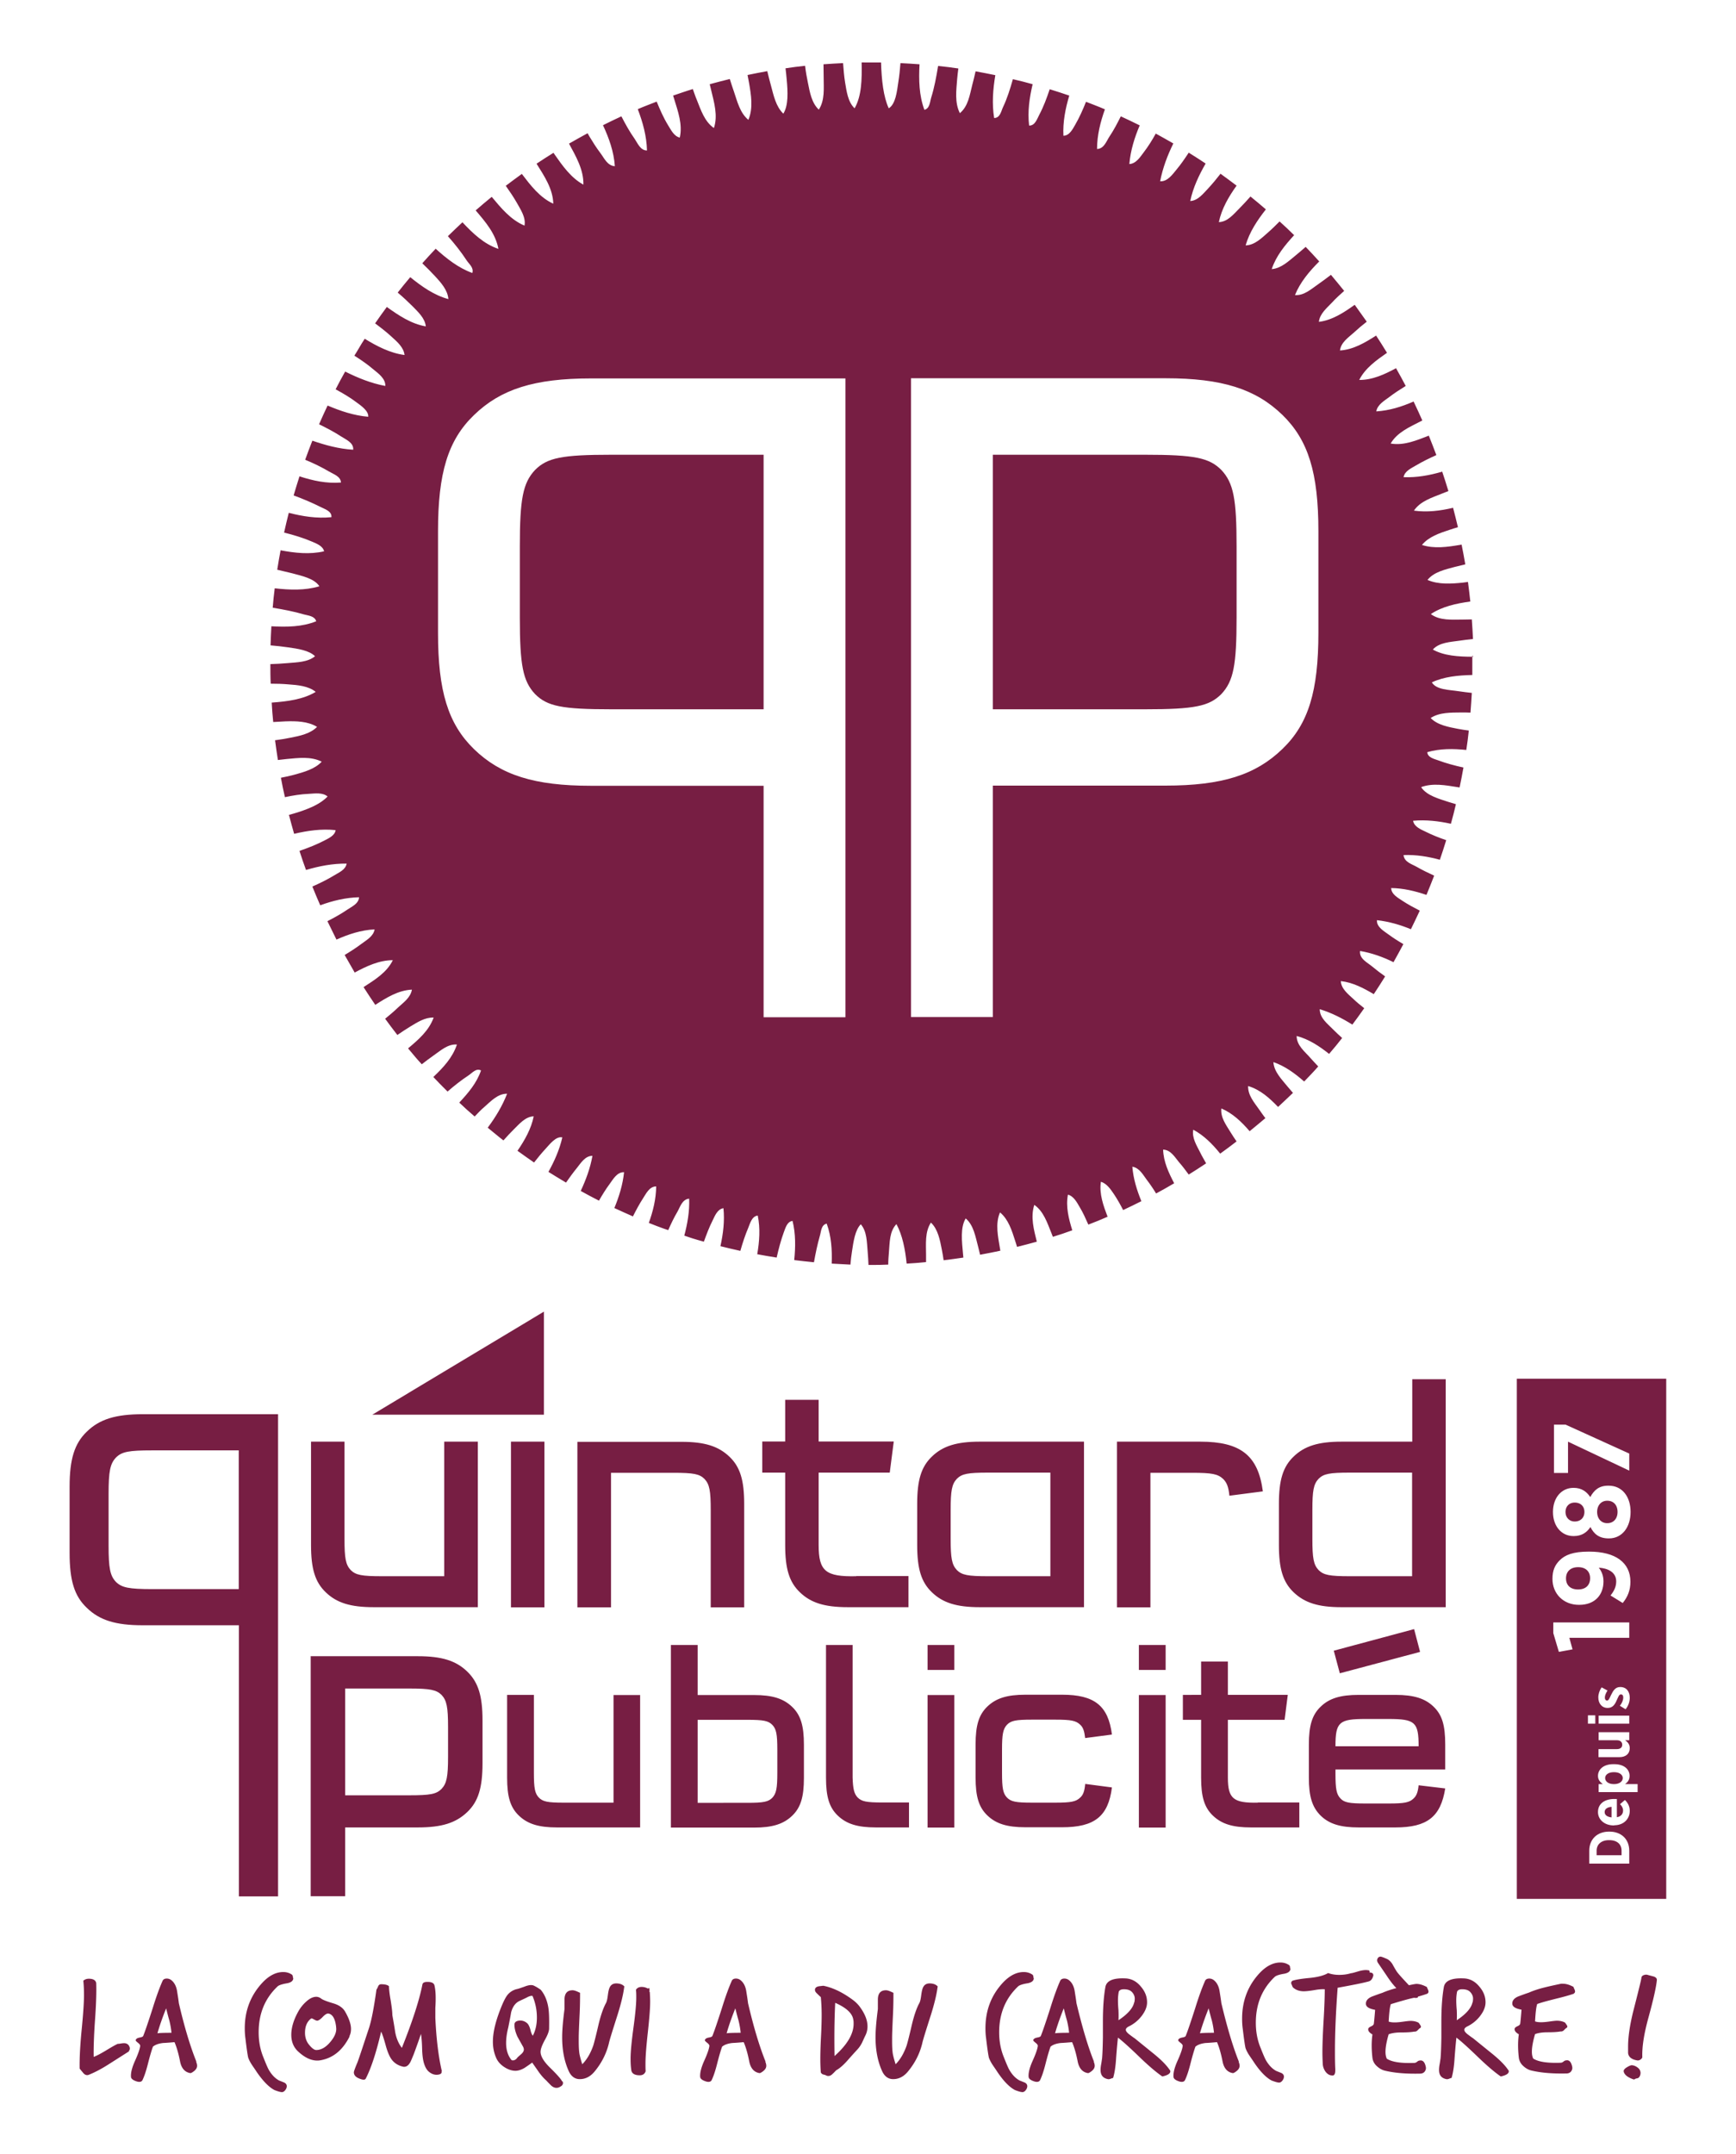
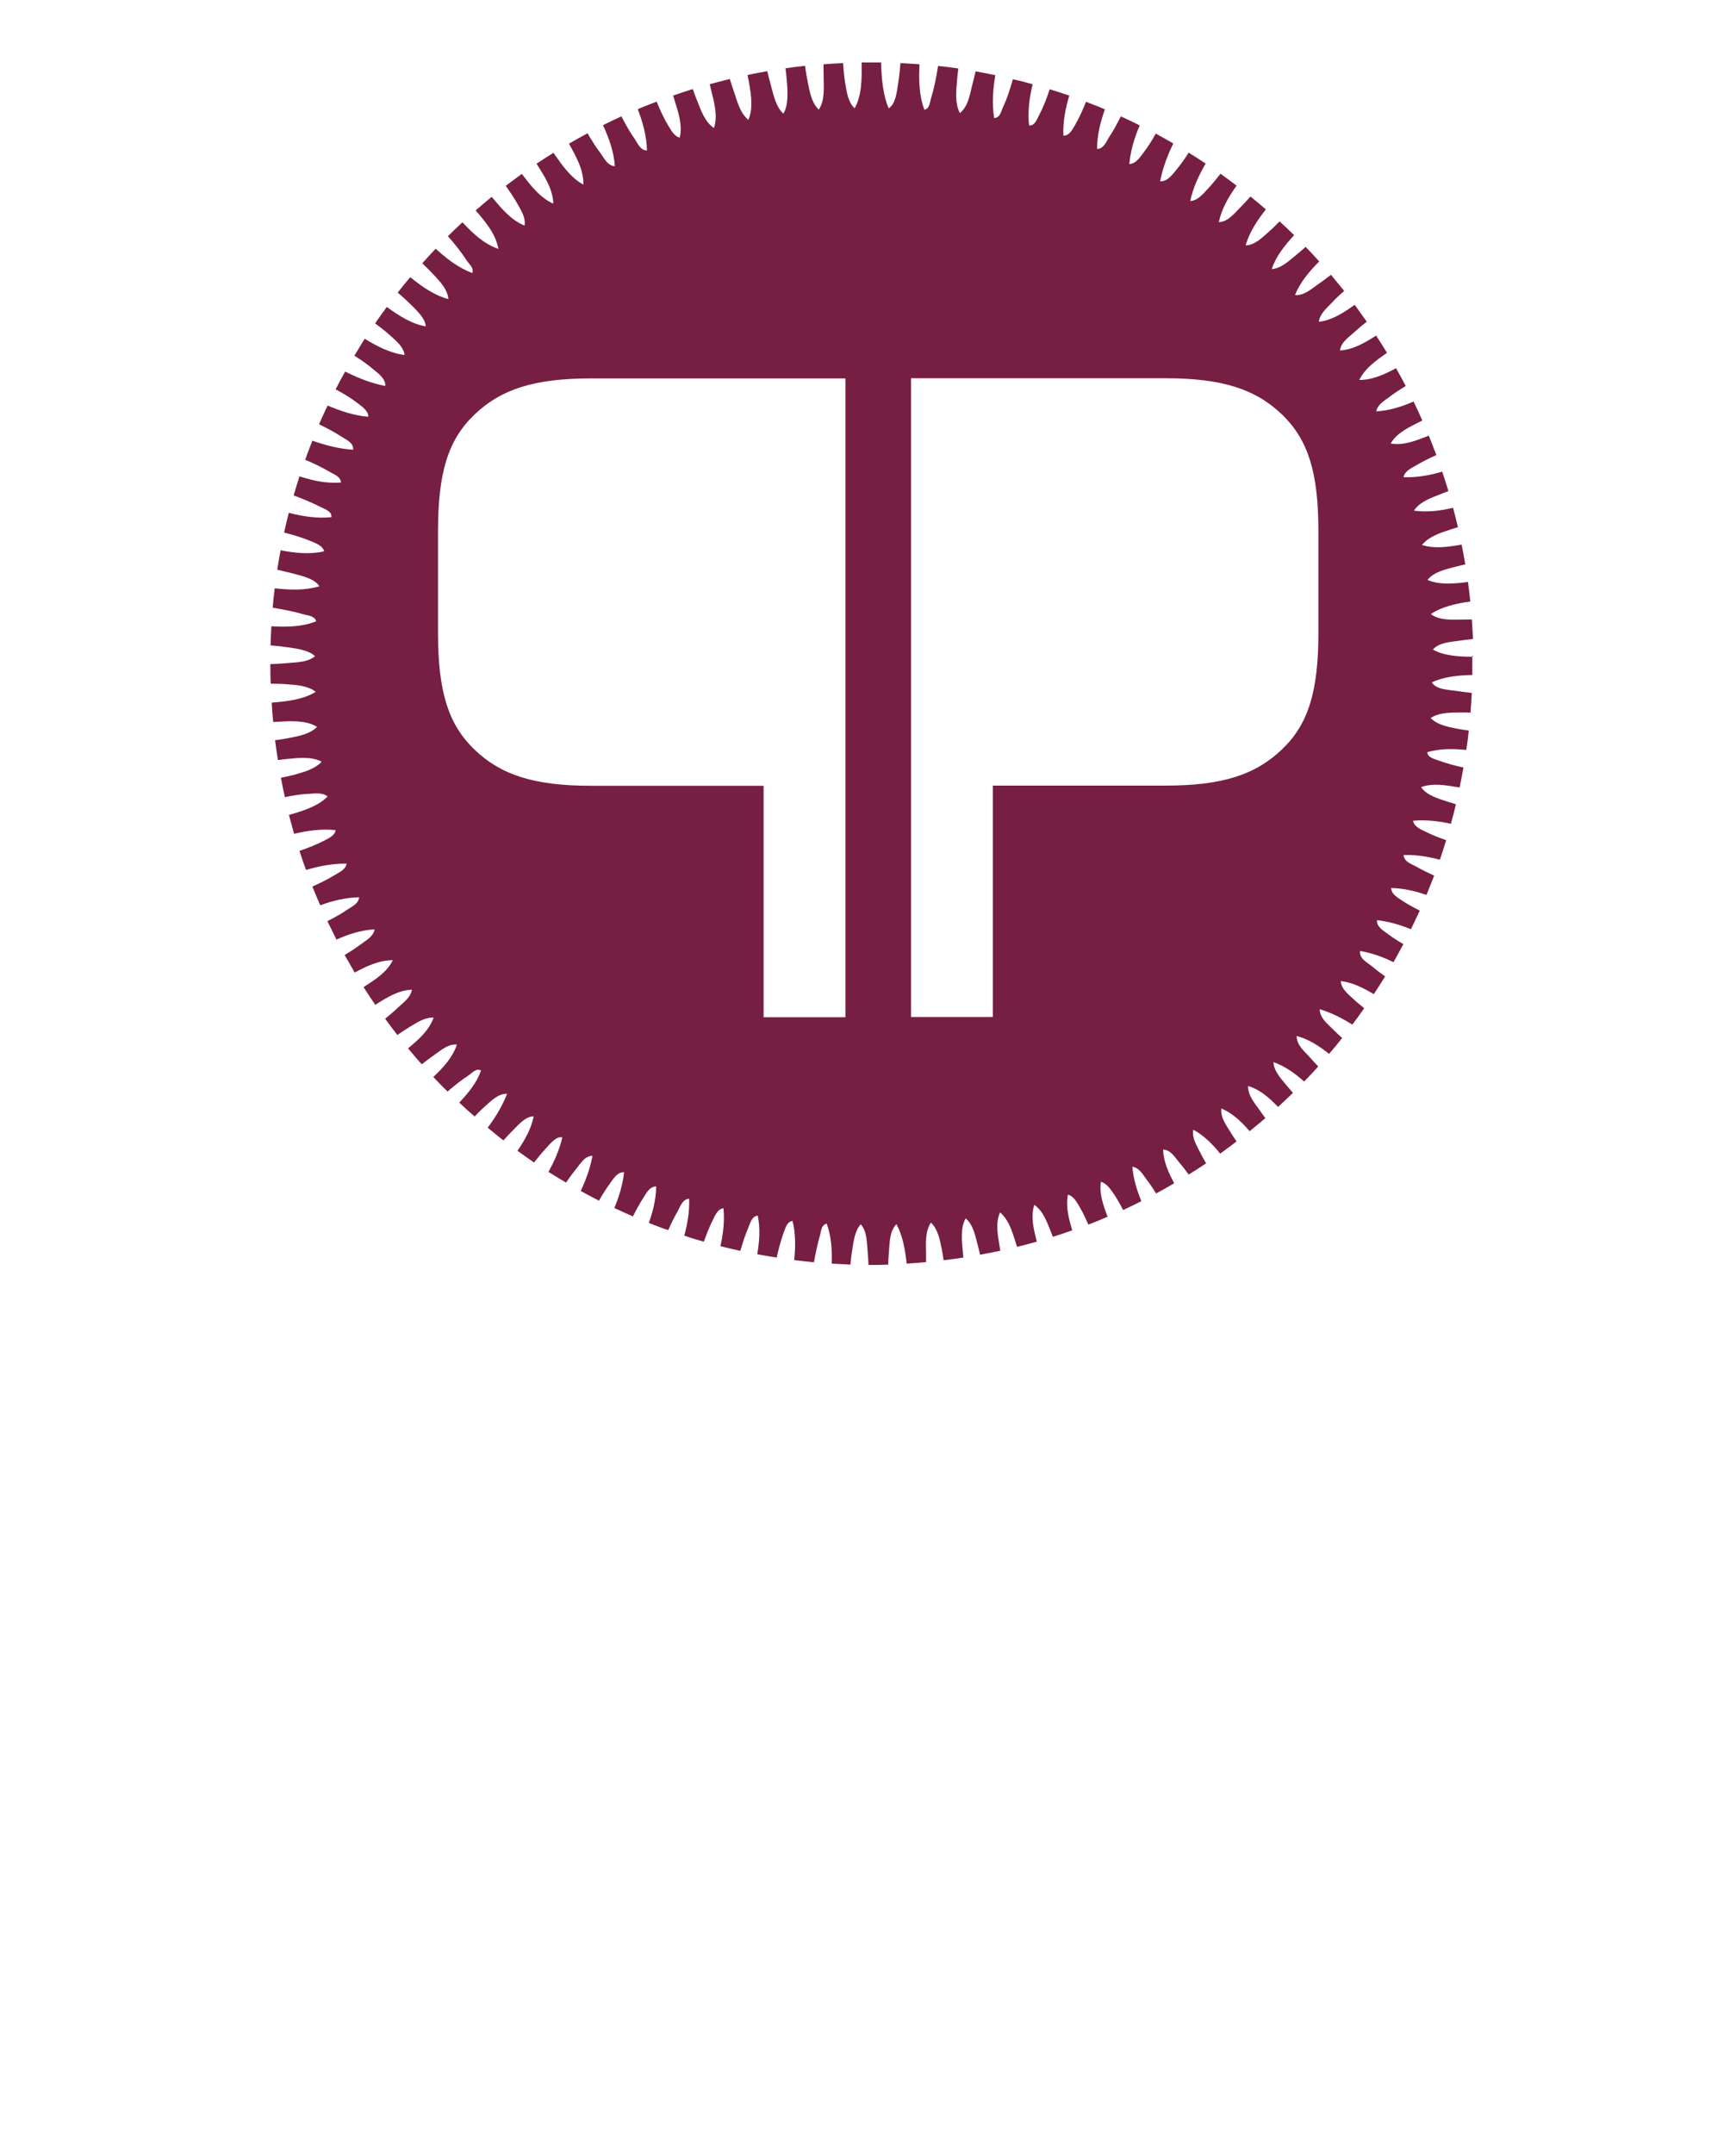
<svg xmlns="http://www.w3.org/2000/svg" id="Calque_2" viewBox="0 0 103.76 128.58" width="104" height="129">
  <defs>
    <style>.cls-2{fill:#771e43}</style>
  </defs>
  <g id="LOGO_QUINTARD">
-     <path d="m7.71 122.51-1.18.75c-.45.29-.85.5-1.2.64-.04.02-.08.03-.12.03-.09 0-.18-.05-.26-.16-.12-.14-.18-.22-.19-.23-.01-.53.02-1.26.11-2.21.1-1 .15-1.73.15-2.17 0-.31-.01-.59-.04-.87.09-.08.2-.12.33-.12.25 0 .4.08.44.25.02.49 0 1.23-.07 2.21s-.09 1.72-.08 2.21c.19-.07.43-.2.73-.38.33-.2.57-.34.71-.4.03 0 .09 0 .18-.02.08-.01.15-.02.19-.02.13 0 .23.05.29.14.08.13.08.24 0 .33ZM11.72 123.12c.04.1.06.18.06.25 0 .12-.06.22-.17.31-.11.09-.19.13-.23.13-.33-.05-.54-.29-.62-.71-.09-.46-.2-.84-.33-1.14-.23.02-.46.04-.68.05-.26.03-.47.1-.61.22-.07.19-.17.52-.29.99-.11.44-.22.77-.33 1-.05.11-.17.14-.34.09-.22-.07-.34-.16-.35-.27-.02-.23.05-.53.22-.92.2-.44.31-.75.33-.94 0-.05-.04-.11-.13-.18-.09-.07-.14-.12-.14-.15s.02-.06.05-.09c.03-.03.1-.06.21-.08s.17-.05.19-.09c.12-.3.31-.86.57-1.67.22-.71.42-1.25.59-1.63.04-.08.12-.13.25-.13.09 0 .18.03.25.08.19.14.31.36.36.65.04.25.08.49.11.74.33 1.42.68 2.58 1.05 3.5Zm-1.47-1.71c-.02-.22-.06-.47-.13-.75-.07-.24-.13-.48-.19-.72-.2.5-.38 1-.52 1.49.11-.02.39-.03.84-.03ZM17.53 118.13c0 .16-.12.26-.36.31-.31.05-.51.12-.58.19-.75.71-1.13 1.62-1.13 2.74 0 .53.09 1.03.28 1.49.15.38.26.64.33.76.17.29.37.5.61.63l.3.12c.11.05.16.13.16.22s-.04.18-.11.26c-.07.08-.15.11-.23.09-.09-.01-.22-.05-.4-.12-.32-.17-.67-.52-1.05-1.07-.09-.14-.19-.28-.29-.43-.1-.15-.17-.29-.22-.42-.03-.1-.09-.48-.17-1.16-.03-.21-.04-.41-.04-.61 0-1.06.35-1.96 1.04-2.71.4-.43.82-.65 1.26-.65.19 0 .36.05.51.15.05.03.07.1.07.2ZM20.9 121.61c-.4.8-.95 1.27-1.68 1.42-.09.02-.17.03-.26.03-.38 0-.77-.19-1.16-.56-.26-.25-.39-.58-.39-.98 0-.44.15-.92.44-1.43.13-.22.28-.4.46-.56.21-.19.41-.28.59-.28.11 0 .21.04.3.11s.34.17.75.29c.32.1.55.26.68.49.23.4.35.75.35 1.03 0 .16-.03.31-.1.44Zm-.81-.56c-.05-.44-.18-.7-.39-.78a.292.292 0 0 0-.09-.02c-.08 0-.18.06-.3.18-.13.14-.24.22-.31.24-.05.02-.11 0-.2-.05-.09-.05-.14-.08-.17-.08-.02 0-.04 0-.05.02-.23.18-.35.46-.35.84 0 .26.07.48.2.66.19.25.35.37.47.37.29 0 .58-.16.85-.49.26-.31.38-.6.34-.87ZM26.39 123.71c.03.12-.07.19-.29.2-.15 0-.3-.05-.45-.17-.13-.1-.23-.27-.3-.49-.07-.21-.11-.51-.12-.89-.01-.43-.04-.73-.07-.89-.09.27-.23.67-.43 1.21-.12.29-.19.46-.22.5-.11.19-.24.27-.4.25-.32-.07-.57-.23-.74-.49-.11-.17-.22-.43-.32-.8-.11-.4-.2-.67-.27-.81-.29 1.25-.6 2.19-.92 2.81-.05.09-.19.08-.42-.02-.19-.08-.29-.2-.29-.36 0-.05.07-.25.21-.58.06-.14.29-.84.7-2.08.14-.43.29-1.19.44-2.28.01-.01.05-.07.1-.19.03-.08.09-.13.18-.13.23 0 .39.04.47.12 0 .17.03.45.1.84.06.39.1.68.1.88.06.34.12.67.17 1.02.07.38.21.7.4.94.64-1.6 1.05-2.87 1.23-3.8.03-.1.13-.14.3-.14.25 0 .39.07.42.22.05.22.07.46.07.75 0 .09 0 .29-.02.58v.61c.06 1.27.19 2.33.39 3.18ZM33.62 124.29s.03.07.03.11c0 .08-.04.15-.13.2-.09.06-.17.09-.26.09-.11 0-.23-.05-.34-.16-.09-.09-.18-.18-.27-.28-.15-.13-.3-.3-.45-.51-.13-.19-.26-.37-.39-.56-.15.11-.31.22-.46.32-.19.11-.37.17-.54.17-.21 0-.43-.07-.65-.21-.22-.14-.37-.3-.47-.49-.15-.31-.23-.65-.23-1.04 0-.6.19-1.35.58-2.26.11-.25.21-.43.3-.54.15-.18.35-.3.59-.35.06-.01.19-.06.4-.13.17-.07.31-.1.4-.1.07 0 .14.01.19.04.09.04.23.12.4.24.23.27.39.64.46 1.1.04.28.05.68.04 1.21 0 .17-.09.4-.26.7-.16.3-.25.53-.25.7 0 .26.19.57.54.92.44.43.69.71.75.85Zm-1.77-2.72c.16-.31.24-.67.24-1.08 0-.46-.09-.88-.26-1.29-.06-.02-.17 0-.32.08s-.3.14-.46.22c-.24.11-.41.34-.5.68-.05.3-.11.6-.17.9-.09.35-.13.66-.13.93 0 .4.1.73.3.99.02.03.05.05.1.05.1 0 .19-.05.27-.16 0-.01.09-.09.24-.22.1-.09.15-.18.15-.27a.38.38 0 0 0-.06-.19c-.23-.41-.35-.62-.35-.64-.11-.26-.16-.49-.15-.68.01-.13.11-.2.3-.22.17-.01.33.04.47.17.07.07.13.19.18.37.04.18.09.3.15.37ZM37.31 118.65c-.05.42-.18.98-.4 1.68-.3.94-.48 1.51-.52 1.71-.15.61-.43 1.16-.84 1.66-.26.32-.56.47-.9.47-.3 0-.53-.18-.67-.51-.25-.56-.38-1.23-.38-1.99 0-.44.05-1 .14-1.69v-.56c0-.37.16-.56.48-.56.07 0 .14.02.22.05.08.03.15.07.23.1 0 .31 0 .76-.03 1.35-.03.64-.05 1.09-.05 1.38 0 .3 0 .57.03.82.01.13.07.37.18.72.28-.28.5-.66.66-1.12.05-.16.16-.58.32-1.28.13-.53.27-.94.43-1.24.05-.08.09-.24.12-.48s.07-.4.12-.49c.07-.14.2-.22.38-.22.23 0 .4.07.5.2ZM38.84 119c.01.17.02.35.02.54 0 .41-.05 1.02-.14 1.84-.09.82-.14 1.44-.14 1.86 0 .16 0 .31.01.46-.06.17-.19.25-.39.24-.29-.01-.45-.12-.47-.33-.03-.21-.04-.43-.04-.67 0-.41.06-1.02.17-1.83.11-.81.17-1.42.17-1.82 0-.16 0-.31-.02-.46.07-.11.18-.17.34-.17.13 0 .25.03.38.1.03-.02.05-.03.06-.03.02 0 .03.03.03.09v.13c0 .02.02.03.03.04ZM45.74 123.12c.04.1.06.18.06.25 0 .12-.06.22-.17.31-.11.09-.19.13-.23.13-.33-.05-.54-.29-.62-.71-.09-.46-.2-.84-.33-1.14-.23.02-.46.04-.68.05-.26.03-.47.1-.61.22-.07.19-.17.52-.29.99-.11.44-.22.77-.33 1-.05.11-.17.14-.34.09-.22-.07-.34-.16-.35-.27-.02-.23.05-.53.22-.92.2-.44.31-.75.33-.94 0-.05-.04-.11-.13-.18-.09-.07-.14-.12-.14-.15s.02-.06.05-.09c.03-.03.1-.06.21-.08s.17-.05.19-.09c.12-.3.31-.86.57-1.67.22-.71.42-1.25.59-1.63.04-.08.12-.13.25-.13.09 0 .18.03.25.08.19.14.31.36.36.65.04.25.08.49.11.74.33 1.42.68 2.58 1.05 3.5Zm-1.47-1.71c-.02-.22-.06-.47-.13-.75-.07-.24-.13-.48-.19-.72-.2.5-.38 1-.52 1.49.11-.02.39-.03.84-.03ZM51.72 121.57c-.07.14-.13.28-.19.41-.08.16-.17.29-.26.39-.21.23-.42.46-.62.69-.25.28-.47.47-.67.58-.07.07-.14.15-.22.22-.08.08-.16.12-.24.12-.04 0-.09 0-.14-.03s-.11-.04-.18-.06a.236.236 0 0 1-.14-.12c-.02-.25-.03-.52-.03-.81s.01-.73.04-1.31c.03-.58.04-1.02.04-1.31 0-.39-.02-.75-.05-1.07 0 0-.08-.07-.22-.21-.09-.08-.13-.15-.13-.22 0-.03 0-.06.02-.09.03-.07.11-.11.22-.13l.26-.03c.56.11 1.15.39 1.77.85.16.12.29.25.39.38.32.43.48.82.48 1.2 0 .19-.04.37-.13.55Zm-.72-.96c-.06-.38-.42-.71-1.08-1-.05 1-.06 2.06-.04 3.18.76-.68 1.14-1.32 1.14-1.93 0-.08 0-.17-.02-.25ZM56.04 118.65c-.05.42-.18.98-.4 1.68-.3.94-.48 1.51-.52 1.71-.15.61-.43 1.16-.84 1.66-.26.32-.56.47-.9.47-.3 0-.53-.18-.67-.51-.25-.56-.38-1.23-.38-1.99 0-.44.05-1 .14-1.69v-.56c0-.37.16-.56.48-.56.07 0 .14.02.22.05.08.03.15.07.23.1 0 .31 0 .76-.03 1.35-.03.64-.05 1.09-.05 1.38 0 .3 0 .57.03.82.01.13.07.37.18.72.28-.28.5-.66.66-1.12.05-.16.16-.58.32-1.28.13-.53.27-.94.43-1.24.05-.08.09-.24.12-.48.03-.23.07-.4.12-.49.07-.14.2-.22.38-.22.23 0 .4.07.5.2ZM61.79 118.13c0 .16-.12.26-.36.31-.32.05-.51.12-.58.19-.75.71-1.13 1.62-1.13 2.74 0 .53.09 1.03.28 1.49.15.38.26.64.33.76.17.29.37.5.61.63l.3.12c.11.05.16.13.16.22s-.04.18-.11.26c-.07.08-.15.11-.23.09-.09-.01-.22-.05-.4-.12-.32-.17-.67-.52-1.04-1.07-.09-.14-.19-.28-.29-.43-.1-.15-.17-.29-.22-.42-.03-.1-.09-.48-.17-1.16-.03-.21-.04-.41-.04-.61 0-1.06.34-1.96 1.03-2.71.4-.43.82-.65 1.26-.65.19 0 .36.05.51.15.05.03.07.1.07.2ZM65.37 123.12c.04.1.06.18.06.25 0 .12-.06.22-.17.31-.11.09-.19.13-.23.13-.33-.05-.54-.29-.62-.71-.09-.46-.2-.84-.33-1.14-.23.02-.46.04-.68.05-.26.03-.47.1-.61.22-.07.19-.17.52-.29.99-.11.44-.22.77-.33 1-.05.11-.17.14-.34.09-.22-.07-.34-.16-.35-.27-.02-.23.05-.53.22-.92.2-.44.31-.75.33-.94 0-.05-.04-.11-.13-.18s-.14-.12-.14-.15.01-.06.05-.09c.03-.03.1-.06.21-.08.11-.02.17-.05.19-.09.12-.3.31-.86.57-1.67.22-.71.42-1.25.59-1.63.04-.08.12-.13.25-.13.09 0 .18.03.25.08.19.14.31.36.36.65.04.25.08.49.11.74.34 1.42.68 2.58 1.05 3.5Zm-1.47-1.71c-.02-.22-.06-.47-.13-.75-.07-.24-.13-.48-.19-.72-.2.5-.38 1-.52 1.49.11-.02.39-.03.84-.03ZM69.92 123.62s.03.05.03.08c0 .14-.16.24-.48.31-.36-.25-.8-.62-1.33-1.13-.59-.57-1.03-.97-1.32-1.19-.02.16-.06.56-.11 1.22-.03.5-.09.89-.18 1.19-.01 0-.06.01-.13.04s-.13.04-.18.03c-.3-.06-.44-.24-.44-.55 0-.09.01-.21.04-.36.03-.17.04-.28.05-.32.03-.35.04-.76.05-1.24v-.98c0-.82.05-1.5.15-2.06.07-.37.46-.54 1.18-.51.36.01.68.17.94.49.25.29.37.6.37.94 0 .28-.12.56-.35.85-.2.25-.45.45-.74.59-.12.06-.18.13-.18.2 0 .08.07.17.21.28.11.08.21.16.32.23 0 0 .38.31 1.11.9.46.37.79.7.99 1Zm-2.12-4.04c.02-.11.03-.2.02-.29a.598.598 0 0 0-.18-.34c-.1-.1-.25-.15-.47-.15-.16 0-.26.05-.3.14-.03.15-.05.32-.05.51 0 .08 0 .28.03.6.01.25.01.45 0 .6.56-.37.87-.73.94-1.07ZM74.03 123.12c.04.1.06.18.06.25 0 .12-.06.22-.17.31-.11.09-.19.13-.23.13-.33-.05-.54-.29-.62-.71-.09-.46-.2-.84-.33-1.14-.23.02-.46.04-.68.05-.26.03-.47.1-.61.22-.07.19-.17.52-.29.99-.11.44-.22.77-.33 1-.05.11-.17.14-.34.09-.22-.07-.34-.16-.35-.27-.02-.23.05-.53.22-.92.2-.44.31-.75.33-.94 0-.05-.04-.11-.13-.18s-.14-.12-.14-.15.01-.06.05-.09c.03-.03.1-.06.21-.08.11-.02.17-.05.19-.09.12-.3.31-.86.57-1.67.22-.71.42-1.25.59-1.63.04-.08.12-.13.25-.13.09 0 .18.03.25.08.19.14.31.36.36.65.04.25.08.49.11.74.34 1.42.68 2.58 1.05 3.5Zm-1.47-1.71c-.02-.22-.06-.47-.13-.75-.07-.24-.13-.48-.19-.72-.2.5-.38 1-.52 1.49.11-.02.39-.03.84-.03ZM77.13 117.56c0 .16-.12.26-.36.31-.32.05-.51.12-.58.19-.75.71-1.13 1.62-1.13 2.74 0 .53.09 1.03.28 1.49.15.38.26.64.33.76.17.29.37.5.61.63l.3.12c.11.05.16.13.16.22s-.04.18-.11.26c-.07.08-.15.11-.23.09-.09-.01-.22-.05-.4-.12-.32-.17-.67-.52-1.04-1.07-.09-.14-.19-.28-.29-.43-.1-.15-.17-.29-.22-.42-.03-.1-.09-.48-.17-1.16-.03-.21-.04-.41-.04-.61 0-1.06.34-1.96 1.03-2.71.4-.43.82-.65 1.26-.65.19 0 .36.05.51.15.05.03.07.1.07.2ZM82.09 117.95c-.05.22-.14.34-.28.38-.36.1-.98.22-1.86.38-.11 1.49-.16 2.74-.16 3.73 0 .38 0 .75.02 1.12 0 .11 0 .2-.02.26-.03.1-.08.14-.16.13-.16 0-.29-.08-.4-.22-.1-.14-.16-.3-.17-.47-.01-.22-.02-.46-.02-.7 0-.4.02-1.02.07-1.88.05-.82.07-1.45.07-1.88-.15-.01-.35 0-.62.05-.3.05-.51.07-.63.07-.27 0-.49-.08-.66-.24-.07-.16-.1-.24-.1-.24 0-.04.02-.09.06-.14.18-.07.54-.13 1.08-.18.48-.05.84-.15 1.07-.29.19.07.41.11.66.11s.48-.03.71-.1c.07 0 .23-.05.5-.13.2-.05.36-.07.49-.05.1 0 .14.04.12.14.15 0 .22.05.22.16Z" class="cls-2" />
-     <path d="M85.32 119.06c-.13.05-.32.11-.57.18 0 .04-.01.06-.06.07s-.1.01-.15 0h-.03c-.3.06-.76.19-1.38.38-.06.16-.1.5-.13 1.04.11.04.23.05.37.05.1 0 .26-.01.47-.04s.37-.05.47-.05c.19 0 .35.04.48.11.09.12.14.2.14.23 0 .04-.02.08-.07.1-.01 0-.06.05-.14.13-.05.05-.12.08-.2.07-.14.03-.4.05-.77.05-.32 0-.57.04-.75.11-.13.44-.19.79-.19 1.05 0 .17.03.31.08.41.31.2.86.28 1.64.25.05 0 .11-.02.17-.07s.11-.07.15-.07c.19-.04.31.09.37.38.02.1 0 .18-.06.27-.06.08-.14.12-.25.13-.81.02-1.51-.03-2.11-.17-.19-.04-.36-.14-.51-.28a.792.792 0 0 1-.26-.49c-.06-.52-.06-.99 0-1.4-.19-.11-.27-.22-.25-.33 0-.05.06-.1.16-.15.1-.04.15-.09.17-.14.01-.05.04-.33.08-.85-.38-.07-.56-.19-.55-.38 0-.17.12-.31.35-.41.21-.08.43-.16.64-.23.25-.11.53-.2.83-.28-.17-.17-.36-.41-.57-.73l-.51-.75c-.08-.11-.09-.21-.03-.31.04-.06.1-.09.17-.09.03 0 .16.04.38.14.11.05.22.15.32.3.07.13.15.27.23.4.08.14.34.42.76.87.23-.05.39-.08.45-.08.18 0 .39.06.63.19 0 .02.02.07.05.13.03.07.04.11.04.14 0 .05-.02.09-.07.12ZM90.15 123.62s.03.05.03.08c0 .14-.16.24-.48.31-.36-.25-.8-.62-1.33-1.13-.59-.57-1.03-.97-1.32-1.19-.02.16-.06.56-.11 1.22-.03.5-.09.89-.18 1.19-.01 0-.06.01-.13.04s-.13.04-.18.03c-.3-.06-.44-.24-.44-.55 0-.09.01-.21.04-.36.03-.17.04-.28.05-.32.03-.35.04-.76.05-1.24v-.98c0-.82.05-1.5.15-2.06.07-.37.46-.54 1.18-.51.36.01.68.17.94.49.25.29.37.6.37.94 0 .28-.12.56-.35.85-.2.25-.45.45-.74.59-.12.06-.18.13-.18.2 0 .08.07.17.21.28.11.08.21.16.32.23 0 0 .38.31 1.11.9.46.37.79.7.99 1Zm-2.13-4.04c.02-.11.03-.2.02-.29a.598.598 0 0 0-.18-.34c-.1-.1-.25-.15-.47-.15-.16 0-.26.05-.3.14-.03.15-.05.32-.05.51 0 .08 0 .28.03.6.01.25.01.45 0 .6.56-.37.87-.73.94-1.07ZM94.08 119.06c-.25.09-.61.19-1.1.31-.48.12-.85.22-1.1.31-.06.16-.1.5-.13 1.04.11.04.23.05.37.05.1 0 .26-.01.47-.04s.37-.05.47-.05c.19 0 .35.04.48.11.09.12.14.2.14.23 0 .04-.02.08-.07.1-.01 0-.06.05-.14.13-.05.05-.12.08-.2.07-.14.03-.4.05-.77.05-.32 0-.57.04-.75.11-.13.44-.19.79-.19 1.05 0 .17.03.31.08.41.31.2.86.28 1.64.25.05 0 .11-.02.17-.07s.11-.07.15-.07c.19-.04.31.09.37.38.02.1 0 .18-.06.27-.06.08-.14.12-.25.13-.81.02-1.51-.03-2.11-.17-.19-.04-.36-.14-.51-.28a.792.792 0 0 1-.26-.49c-.06-.52-.06-.99 0-1.4-.19-.11-.27-.22-.25-.33 0-.05.06-.1.16-.15.1-.04.15-.09.17-.14.01-.05.04-.33.08-.85-.38-.07-.56-.19-.55-.38 0-.17.12-.31.35-.41.21-.08.43-.16.64-.23.25-.11.57-.22.94-.31.32-.08.65-.15.98-.22h.12c.18 0 .39.06.63.19 0 .02.02.07.05.13.03.07.04.11.04.14 0 .05-.02.09-.07.12ZM98.05 123.74c.01.08 0 .17-.04.25-.04.08-.09.12-.15.13s-.1.02-.13.04-.05.03-.08.03c-.36-.12-.56-.28-.6-.47-.02-.08.04-.17.19-.26s.25-.13.31-.12c.11.01.21.05.32.13s.16.16.18.28Zm.98-5.49c-.04.42-.21 1.18-.51 2.27-.26.95-.38 1.72-.36 2.33 0 .05-.04.1-.11.15s-.14.06-.2.05c-.34-.06-.52-.21-.54-.45v-.38c0-.56.1-1.25.3-2.07.31-1.21.48-1.89.5-2.05.01-.07.06-.12.15-.15s.17-.03.25 0l.34.09c.13.05.19.12.18.22ZM94.32 94.91h.01c.44 0 .71-.25.71-.67s-.28-.66-.71-.66h-.01c-.44 0-.72.25-.72.67s.28.66.71.66ZM96.19 109.89h-.02c-.47 0-.74.26-.74.63v.27h1.49v-.27c0-.38-.26-.63-.74-.63ZM96.06 90.95h.01c.36 0 .61-.26.61-.67s-.24-.67-.61-.67h-.01c-.37 0-.6.29-.6.67s.23.67.6.67ZM95.91 108.21c0 .18.15.29.41.32v-.63c-.25.02-.41.13-.41.31ZM94.12 90.85c.35 0 .58-.23.58-.57s-.23-.56-.58-.56c-.33 0-.55.23-.55.56s.23.57.55.57ZM96.48 105.83h-.03c-.31 0-.51.15-.51.35s.2.36.51.36h.03c.31 0 .51-.16.51-.36s-.2-.35-.51-.35Z" class="cls-2" />
-     <path d="M90.66 82.32v31.08h8.93V82.32h-8.93Zm2.21 2.74h.7l3.81 1.73v1.02l-3.66-1.73v1.87h-.84v-2.88Zm1.16 3.78h.03c.47 0 .78.23.99.55.22-.4.51-.68 1.07-.68h.03c.82 0 1.31.67 1.31 1.57s-.5 1.58-1.29 1.58h-.02c-.57 0-.88-.26-1.09-.68-.21.32-.52.54-.99.54h-.03c-.7 0-1.22-.58-1.22-1.44s.52-1.44 1.22-1.44Zm-.81 4.33c.32-.32.8-.52 1.73-.52h.04c1.57 0 2.46.66 2.46 1.8 0 .52-.17.91-.46 1.27l-.73-.45c.21-.26.34-.52.34-.84 0-.57-.53-.79-1.04-.82.17.22.28.48.28.82 0 .79-.5 1.4-1.45 1.4h-.02c-.92 0-1.58-.66-1.58-1.55 0-.5.14-.82.43-1.11Zm3.43 10.75h-1.1v-.48h1.83v.48h-.25c.15.1.28.24.28.47 0 .34-.24.54-.62.54h-1.25v-.48h1.1c.21 0 .32-.1.32-.26s-.11-.27-.32-.27Zm-1.1-.99v-.48h1.83v.48h-1.83Zm1.61-.86-.34-.21c.13-.16.2-.34.2-.49 0-.14-.06-.19-.14-.19-.11 0-.15.14-.24.33-.11.26-.24.48-.55.48-.35 0-.56-.27-.56-.63 0-.2.07-.42.2-.6l.35.19c-.09.14-.16.29-.16.42 0 .12.06.18.13.18.1 0 .15-.14.24-.33.13-.27.26-.48.55-.48.38 0 .57.28.57.64 0 .21-.07.47-.25.69Zm-3.99-3.44-.33-1.11v-.64h4.54v.92H93.8l.19.69-.81.15Zm1.74 3.8h.44v.5h-.44v-.5Zm2.47 8.86h-2.39v-.77c0-.69.48-1.14 1.18-1.14h.03c.7 0 1.18.45 1.18 1.14v.77Zm-.9-2.28h-.03c-.54 0-.94-.34-.94-.8 0-.52.43-.78.97-.78h.16v1.09c.24-.04.37-.19.37-.4 0-.15-.07-.27-.18-.38l.29-.25c.18.17.29.38.29.65 0 .48-.36.86-.93.86Zm1.41-1.99h-2.34v-.48h.25c-.15-.11-.29-.25-.29-.49 0-.36.3-.7.92-.7h.05c.62 0 .92.33.92.7 0 .25-.13.39-.27.49h.75v.48ZM84.4 87.94v6.18h-3.72c-1.22 0-1.57-.07-1.87-.37-.3-.32-.37-.71-.37-1.86v-1.73c0-1.15.07-1.54.37-1.86.3-.3.65-.37 1.87-.37h3.72Zm2.01 8.04V82.35h-2v3.73h-4.23c-1.38 0-2.21.26-2.86.89-.64.61-.88 1.41-.88 2.82v2.47c0 1.41.24 2.21.88 2.82.66.63 1.48.89 2.86.89h6.23Zm-17.64-8.04h2.47c1.2 0 1.55.07 1.87.37.22.22.32.48.37 1l2-.26c-.28-2.15-1.33-2.97-3.74-2.97h-4.98v9.9h2v-8.04Zm-5.99 0v6.18h-3.72c-1.22 0-1.57-.07-1.87-.37-.3-.32-.37-.71-.37-1.86v-1.73c0-1.15.07-1.54.37-1.86.3-.3.65-.37 1.87-.37h3.72Zm2.01 8.04v-9.9h-6.23c-1.38 0-2.21.26-2.86.89-.64.61-.88 1.41-.88 2.82v2.47c0 1.41.24 2.21.88 2.82.65.63 1.48.89 2.86.89h6.23Zm-13.61-1.86c-1.83.04-2.25-.3-2.25-1.86v-4.33h4.25l.24-1.86h-4.49v-2.49h-2v2.49h-1.37v1.86h1.37v4.33c0 1.41.24 2.21.88 2.82.65.63 1.48.89 2.86.89h3.63v-1.86h-3.13Zm-16.66 1.86h2v-8.04h3.72c1.22 0 1.57.07 1.87.37.3.32.37.71.37 1.86v5.81h2V89.8c0-1.41-.24-2.21-.88-2.82-.66-.63-1.48-.89-2.86-.89h-6.23v9.9Zm-3.98 0h2v-9.9h-2v9.9Zm-1.99-9.9h-2v8.04h-3.72c-1.22 0-1.57-.07-1.87-.37-.3-.32-.37-.71-.37-1.86v-5.81h-2v6.18c0 1.41.24 2.21.88 2.82.65.63 1.48.89 2.86.89h6.23v-9.9Zm-14.28 8.81H9.11c-1.42 0-1.83-.09-2.18-.43-.35-.37-.44-.82-.44-2.17V89.2c0-1.34.09-1.8.44-2.17.35-.35.76-.43 2.18-.43h5.16v8.29Zm2.34-10.45H8.53c-1.62 0-2.58.3-3.34 1.04-.74.71-1.03 1.65-1.03 3.29v3.95c0 1.65.28 2.58 1.03 3.29.76.74 1.72 1.04 3.34 1.04h5.75v16.2h2.34V84.44ZM84.88 98.65l-.36-1.37-4.8 1.29.36 1.35 4.8-1.28Zm-.09 7.96c-.04.4-.12.62-.3.79-.25.24-.54.3-1.49.3h-1.39c-.97 0-1.27-.06-1.49-.3-.24-.25-.3-.56-.3-1.49v-.24h6.56v-1.49c0-1.17-.19-1.78-.7-2.27s-1.18-.7-2.28-.7h-2.19c-1.1 0-1.77.21-2.28.71-.51.49-.7 1.13-.7 2.26v1.98c0 1.11.19 1.75.7 2.26.51.5 1.18.71 2.28.71h2.19c1.91 0 2.71-.64 2.98-2.33l-1.6-.19Zm-4.97-2.33c0-1.44.21-1.63 1.79-1.63H83c1.58 0 1.79.19 1.79 1.63h-4.97Zm-4.64 3.37c-1.46.03-1.79-.24-1.79-1.49v-3.46h3.39l.19-1.49h-3.58v-1.99h-1.6v1.99H70.7v1.49h1.09v3.46c0 1.13.19 1.77.7 2.26.52.5 1.18.71 2.28.71h2.89v-1.49h-2.49Zm-7.11-7.93h1.6v-1.49h-1.6v1.49Zm0 9.42h1.6v-7.92h-1.6v7.92Zm-3.21-2.59c-.04.42-.12.64-.3.8-.25.24-.54.3-1.49.3h-1.39c-.97 0-1.25-.06-1.49-.3-.24-.25-.3-.56-.3-1.49v-1.38c0-.92.06-1.23.3-1.49.24-.24.52-.3 1.49-.3h1.39c.95 0 1.24.06 1.49.3.18.16.25.39.3.8l1.6-.21c-.22-1.72-1.04-2.38-2.98-2.38h-2.19c-1.1 0-1.76.21-2.28.71-.51.49-.7 1.13-.7 2.26v1.98c0 1.13.19 1.77.7 2.26.52.5 1.18.71 2.28.71h2.19c1.94 0 2.76-.65 2.98-2.38l-1.6-.21Zm-9.42-6.83h1.6v-1.49h-1.6v1.49Zm0 9.42h1.6v-7.92h-1.6v7.92Zm-4.47-10.91h-1.6v7.93c0 1.13.19 1.77.7 2.26.52.5 1.18.71 2.28.71h1.98v-1.49h-1.58c-.97 0-1.25-.06-1.49-.3-.21-.22-.28-.52-.3-1.19v-7.93Zm-9.27 4.47h2.97c.97 0 1.25.06 1.49.3.24.25.3.56.3 1.49v1.38c0 .92-.06 1.23-.3 1.49-.24.24-.52.3-1.49.3H41.7v-4.95Zm-1.6 6.44h4.97c1.1 0 1.76-.21 2.28-.71.51-.49.7-1.13.7-2.26v-1.98c0-1.13-.19-1.77-.7-2.26-.52-.5-1.18-.71-2.28-.71H41.7v-2.99h-1.6v10.9Zm-1.83-7.92h-1.6v6.43H33.7c-.97 0-1.25-.06-1.49-.3-.24-.25-.3-.56-.3-1.49v-4.65h-1.6v4.95c0 1.13.19 1.77.7 2.26.52.5 1.18.71 2.28.71h4.97v-7.92Zm-17.64 6v-6.39h3.83c1.25 0 1.62.08 1.93.38.31.33.39.73.39 1.92v1.78c0 1.19-.08 1.59-.39 1.92-.31.31-.67.38-1.93.38h-3.83Zm-2.06-8.31v14.33h2.06v-4.11h4.35c1.43 0 2.27-.27 2.95-.92.66-.63.91-1.46.91-2.92v-2.55c0-1.46-.25-2.28-.91-2.92-.67-.65-1.52-.92-2.95-.92h-6.42ZM32.51 78.31l-10.26 6.16h10.26v-6.16zM68.43 27.11h-9.09v15.21h9.09c2.97 0 3.84-.18 4.57-.91.73-.78.91-1.74.91-4.57v-4.25c0-2.83-.18-3.79-.91-4.57-.73-.73-1.6-.91-4.57-.91ZM31.07 32.59v4.25c0 2.83.18 3.79.91 4.57.73.73 1.6.91 4.57.91h9.09V27.11h-9.09c-2.97 0-3.84.18-4.57.91-.73.78-.91 1.74-.91 4.57Z" class="cls-2" />
    <path d="M88.06 39.18c-.91 0-1.76-.06-2.42-.43.38-.43 1.06-.45 1.6-.53.26-.04.53-.07.8-.1-.02-.39-.04-.78-.07-1.17-.19 0-.38.01-.57.01-.61 0-1.35.07-1.88-.33.68-.45 1.5-.63 2.36-.75-.04-.39-.09-.78-.14-1.17-.1.01-.19.03-.29.04-.69.07-1.46.13-2.13-.16.39-.48 1.05-.62 1.64-.78.2-.05.41-.1.62-.15-.07-.4-.14-.79-.22-1.18-.04 0-.08.02-.12.02-.72.12-1.52.24-2.25 0 .4-.49 1.06-.71 1.64-.9.17-.06.34-.11.51-.16-.09-.39-.19-.77-.29-1.16-.76.18-1.54.28-2.34.17.38-.57 1.09-.78 1.68-1.02.13-.05.26-.1.38-.15-.12-.39-.24-.78-.37-1.16-.75.22-1.51.36-2.31.33.07-.37.46-.53.74-.7.39-.23.8-.43 1.22-.62-.14-.39-.3-.77-.45-1.16-.71.27-1.48.61-2.28.47.38-.66 1.12-.98 1.76-1.31.04-.02.09-.04.13-.07-.17-.38-.34-.76-.52-1.13-.71.31-1.44.54-2.23.59.07-.41.49-.64.78-.86.31-.24.64-.45.98-.66-.19-.36-.38-.71-.58-1.06-.67.36-1.41.71-2.2.7.36-.71 1.03-1.18 1.66-1.62-.21-.35-.43-.69-.65-1.03-.66.42-1.36.84-2.16.89.06-.49.51-.78.82-1.06.26-.24.52-.46.78-.66-.24-.34-.48-.68-.72-1.01-.64.46-1.34.92-2.14 1.02.05-.49.48-.83.78-1.15.23-.25.48-.48.73-.7-.26-.32-.52-.64-.79-.96-.25.19-.5.38-.76.56-.41.28-.84.69-1.39.65.31-.77.86-1.42 1.45-2.01-.27-.3-.54-.59-.81-.87-.2.17-.4.35-.6.51-.41.33-.85.77-1.43.82.26-.79.79-1.43 1.34-2.03-.28-.28-.57-.55-.87-.82-.22.22-.44.44-.68.65-.37.32-.8.77-1.35.78.23-.8.7-1.5 1.21-2.15-.3-.26-.61-.52-.92-.77-.23.26-.46.51-.7.75-.31.31-.68.77-1.19.78.17-.81.59-1.52 1.06-2.18-.32-.24-.64-.48-.96-.71-.24.31-.49.61-.75.89-.27.28-.6.72-1.06.74.17-.81.52-1.54.92-2.24-.33-.22-.67-.44-1.01-.65-.23.35-.47.7-.73 1.01-.23.28-.54.73-.98.7.16-.81.44-1.55.79-2.26-.35-.2-.7-.4-1.05-.59-.22.4-.46.78-.72 1.12-.2.26-.45.68-.86.7.07-.81.31-1.58.62-2.31-.37-.18-.75-.37-1.13-.54-.21.42-.43.84-.68 1.21-.18.27-.32.73-.74.74 0-.82.2-1.61.47-2.37-.37-.16-.75-.3-1.13-.45-.19.48-.4.95-.65 1.38-.14.24-.34.65-.7.65-.04-.83.12-1.63.35-2.4-.39-.13-.77-.26-1.17-.38-.18.54-.37 1.05-.62 1.52-.12.22-.25.67-.61.65-.1-.84.02-1.66.21-2.47-.39-.11-.78-.21-1.18-.3-.17.6-.35 1.17-.59 1.67-.11.23-.17.65-.53.65-.14-.86-.07-1.72.07-2.56-.39-.08-.79-.16-1.18-.23-.06.28-.13.55-.2.82-.15.59-.24 1.27-.74 1.68-.32-.64-.21-1.38-.16-2.05.02-.21.04-.41.07-.62-.4-.06-.8-.11-1.21-.15-.11.67-.23 1.31-.41 1.88-.08.25-.08.66-.41.74-.32-.86-.34-1.79-.29-2.72-.38-.03-.76-.05-1.14-.07-.03.4-.07.78-.13 1.15-.08.55-.16 1.3-.57 1.55-.32-.69-.43-1.7-.46-2.74H51.5c.02 1.03 0 2-.42 2.74-.4-.37-.48-1.02-.57-1.55-.06-.37-.09-.76-.12-1.15-.39.02-.78.04-1.17.07 0 .26.01.53.01.79 0 .63.08 1.35-.29 1.92-.43-.4-.54-1.05-.65-1.6-.07-.33-.13-.67-.17-1.02-.39.04-.78.09-1.17.15.03.22.05.44.07.66.07.75.11 1.55-.2 2.05-.45-.43-.58-1.09-.74-1.68-.08-.28-.15-.57-.22-.86-.4.07-.79.15-1.18.23l.09.47c.12.7.26 1.51-.04 2.21-.5-.41-.66-1.09-.86-1.68-.09-.25-.17-.51-.25-.76-.4.1-.8.2-1.2.31l.09.37c.17.71.41 1.51.16 2.25-.56-.39-.78-1.08-1.02-1.68-.09-.21-.16-.43-.24-.65-.4.12-.79.26-1.18.39.02.07.05.14.07.22.22.72.51 1.51.33 2.29-.35-.08-.53-.47-.7-.74-.27-.44-.48-.92-.68-1.41-.38.15-.76.29-1.13.45.3.79.53 1.61.55 2.47-.4 0-.56-.44-.74-.7-.3-.42-.55-.88-.79-1.34-.37.17-.74.35-1.1.53.36.77.65 1.58.71 2.45-.45-.03-.64-.49-.86-.78-.25-.33-.45-.65-.65-.98l-.12-.21c-.37.2-.74.41-1.11.62.4.74.88 1.55.86 2.45-.74-.4-1.25-1.13-1.72-1.8-.02-.03-.04-.07-.07-.1-.34.21-.68.43-1.01.65.45.72.98 1.5 1 2.39-.81-.37-1.36-1.1-1.88-1.78-.32.23-.64.47-.96.71.24.34.47.68.67 1.03.22.4.54.86.45 1.35-.83-.35-1.4-1.05-1.96-1.72-.33.27-.65.54-.96.81.58.68 1.19 1.38 1.36 2.3-.87-.29-1.54-.94-2.15-1.59-.29.27-.58.55-.87.83.41.46.79.94 1.13 1.46.15.22.43.43.33.74-.83-.3-1.54-.86-2.19-1.45-.27.28-.54.58-.8.87.27.26.53.52.78.79.33.36.74.81.78 1.35-.86-.23-1.6-.76-2.28-1.31-.25.3-.51.61-.75.92.32.27.62.55.9.83.32.33.73.7.78 1.19-.88-.15-1.63-.66-2.33-1.16-.24.32-.47.65-.7.98.36.27.71.54 1.02.83.3.27.69.61.74 1.06-.86-.11-1.66-.53-2.38-.97-.12.18-.23.36-.34.55-.09.15-.18.31-.28.46.41.26.8.53 1.15.83.28.23.72.54.7.98-.85-.16-1.64-.48-2.4-.86-.2.35-.39.71-.57 1.06.44.24.87.49 1.25.78.26.19.73.51.7.86-.85-.07-1.65-.34-2.43-.67-.18.37-.34.74-.51 1.12.47.23.93.47 1.34.74.26.17.74.36.7.78-.85-.05-1.66-.27-2.44-.54-.15.38-.29.75-.43 1.14.51.21 1 .45 1.44.71.25.15.68.28.7.65-.86.07-1.68-.11-2.48-.37-.12.38-.24.76-.35 1.14.57.21 1.11.44 1.61.69.22.12.68.24.65.61-.88.09-1.73-.05-2.55-.26-.1.39-.19.78-.28 1.18.6.15 1.18.33 1.69.55.25.11.63.25.7.57-.87.2-1.74.1-2.6-.06-.07.38-.14.77-.2 1.16.3.07.59.14.88.21.59.16 1.34.31 1.64.78-.88.26-1.78.22-2.67.12-.05.39-.09.77-.12 1.16.66.11 1.29.23 1.86.4.25.07.65.09.74.41-.84.34-1.76.35-2.68.3-.02.38-.04.76-.05 1.14.36.03.72.07 1.06.12.57.08 1.25.18 1.6.53-.44.36-1.08.36-1.64.41-.34.03-.69.05-1.03.06 0 .39 0 .78.02 1.17.36 0 .71.01 1.05.04.55.04 1.2.09 1.64.45-.75.45-1.68.57-2.63.64.02.39.05.77.09 1.16.25-.01.5-.03.74-.04.62-.02 1.33-.01 1.88.33-.4.41-1.03.54-1.6.65-.3.06-.6.11-.91.15.05.39.11.79.17 1.18l.53-.06c.67-.06 1.44-.17 2.09.16-.41.44-1.06.62-1.64.78-.26.07-.53.13-.8.18.07.39.15.78.24 1.16.47-.1.95-.18 1.45-.2.35-.02.8-.09 1.1.16-.43.45-1.06.7-1.64.9-.22.07-.44.14-.67.2.1.38.2.75.31 1.13.81-.19 1.64-.31 2.48-.22-.04.32-.42.49-.65.61-.48.25-.99.45-1.51.63.12.38.25.76.39 1.14.78-.23 1.59-.39 2.43-.38-.07.38-.47.53-.74.7-.41.25-.86.47-1.31.67.15.38.31.75.47 1.12.74-.27 1.51-.46 2.32-.48-.02.39-.44.56-.7.74-.38.26-.78.48-1.19.69.18.37.36.74.54 1.1.72-.32 1.47-.57 2.28-.61-.07.42-.49.64-.78.86-.32.24-.66.46-1.01.67l.6 1.05c.7-.38 1.47-.74 2.28-.74-.36.74-1.09 1.18-1.75 1.61.23.36.46.71.7 1.06.67-.43 1.37-.87 2.19-.91-.08.48-.51.77-.82 1.06-.25.24-.51.46-.78.68.24.33.48.65.73.97.26-.18.52-.35.78-.51.42-.25.87-.55 1.39-.53-.29.79-.91 1.32-1.53 1.84l.47.56c.11.13.23.26.35.39.23-.18.47-.36.71-.53.41-.28.84-.69 1.39-.65-.26.79-.83 1.39-1.41 1.94.24.25.48.51.73.75l.12.12c.4-.35.82-.68 1.26-.97.2-.13.45-.45.74-.29-.26.76-.77 1.35-1.3 1.92l.44.41.48.42c.19-.2.38-.4.59-.58.37-.32.79-.79 1.35-.78-.29.74-.69 1.4-1.16 2.03.24.19.47.39.71.58.08.06.15.12.23.18.2-.23.41-.45.62-.66.32-.31.68-.76 1.19-.78-.15.75-.54 1.43-.97 2.06.33.24.66.47.99.7.22-.28.44-.55.67-.8.26-.28.64-.79 1.02-.7-.17.74-.47 1.41-.83 2.06.35.22.7.43 1.05.64.21-.3.42-.59.64-.86.23-.28.49-.74.94-.74-.13.74-.39 1.43-.7 2.1.36.2.72.39 1.09.58.2-.35.41-.69.64-1 .2-.27.44-.72.86-.7-.08.76-.3 1.46-.58 2.14.37.17.74.34 1.11.5.19-.38.39-.75.61-1.09.17-.26.38-.71.78-.7-.01.76-.19 1.48-.44 2.18.3.12.61.24.92.35.08.03.16.05.24.08.17-.39.35-.76.55-1.1.16-.28.28-.74.7-.78.03.76-.1 1.49-.29 2.21.16.05.32.11.48.16.23.07.46.14.69.2.16-.44.32-.87.52-1.26.13-.27.29-.69.65-.74.08.78-.02 1.53-.18 2.27.39.1.79.19 1.19.28.14-.49.29-.95.47-1.37.11-.26.21-.7.57-.74.16.77.1 1.55-.03 2.31.38.07.77.14 1.16.2.12-.53.26-1.05.42-1.49.1-.25.19-.66.53-.7.19.77.18 1.56.1 2.34.39.05.78.09 1.18.13.1-.56.21-1.08.35-1.57.08-.25.07-.66.41-.74.28.76.33 1.58.3 2.39l1.12.06c.02-.26.05-.52.09-.77.09-.61.19-1.3.53-1.64.37.43.36 1.07.41 1.64.02.26.04.52.05.79h.16c.34 0 .68 0 1.02-.02 0-.25.02-.49.04-.74.05-.58.03-1.25.45-1.68.36.67.52 1.49.61 2.36.39-.02.77-.05 1.16-.09v-.44c0-.62-.08-1.36.29-1.92.42.39.54 1.04.65 1.6.04.21.08.43.11.65.39-.05.79-.1 1.18-.16 0-.07-.02-.14-.02-.21-.07-.76-.17-1.59.16-2.13.48.41.58 1.09.74 1.68l.12.49c.41-.07.81-.16 1.21-.24 0-.04-.02-.08-.02-.12-.11-.69-.3-1.48 0-2.17.5.41.71 1.09.9 1.68.04.13.08.25.12.38.4-.1.79-.2 1.18-.31-.17-.7-.39-1.46-.15-2.2.56.39.78 1.09 1.02 1.68.03.08.06.15.09.23.39-.12.78-.25 1.16-.39-.21-.68-.4-1.41-.26-2.13.35.09.54.47.7.74.2.33.36.69.52 1.05.39-.15.77-.3 1.15-.47-.25-.66-.51-1.37-.4-2.09.35.1.59.46.78.74.2.3.38.62.55.95.37-.17.73-.35 1.09-.53-.27-.66-.48-1.33-.54-2.06.43.07.64.49.86.78.2.26.39.54.56.82.37-.2.73-.4 1.08-.61-.33-.63-.64-1.29-.66-2.01.45.01.7.45.94.74.21.24.4.49.59.75.35-.22.7-.44 1.04-.67-.12-.22-.25-.43-.36-.66-.2-.4-.5-.86-.41-1.35.64.34 1.16.87 1.61 1.43.33-.24.66-.48.98-.73-.13-.19-.26-.38-.38-.58-.25-.41-.59-.86-.53-1.39.68.29 1.22.81 1.69 1.36.32-.26.63-.52.94-.78-.13-.18-.26-.35-.38-.53-.28-.4-.67-.84-.65-1.39.73.22 1.28.72 1.79 1.25.3-.28.6-.56.89-.84l-.35-.41c-.33-.41-.78-.85-.82-1.43.7.24 1.29.68 1.84 1.16.28-.29.57-.59.84-.9-.16-.17-.32-.34-.47-.51-.32-.37-.82-.74-.82-1.31.73.19 1.36.61 1.94 1.07.27-.31.53-.63.78-.95-.19-.17-.38-.35-.56-.53-.31-.32-.78-.66-.78-1.19.7.21 1.34.54 1.95.92.24-.32.48-.65.71-.98-.23-.18-.45-.36-.66-.56-.29-.27-.72-.6-.74-1.06.72.08 1.36.42 1.97.78.23-.35.46-.7.68-1.06-.27-.19-.52-.38-.76-.58-.28-.24-.8-.47-.74-.94.71.12 1.37.36 2 .67.2-.36.4-.72.59-1.08-.31-.18-.61-.37-.88-.57-.25-.19-.73-.44-.7-.86.72.08 1.39.28 2.03.54.18-.37.36-.74.53-1.11-.35-.18-.69-.36-1.01-.57-.26-.18-.69-.39-.7-.78.73.01 1.43.18 2.11.41.16-.38.31-.77.46-1.15-.37-.17-.72-.34-1.05-.53-.28-.16-.74-.28-.78-.7.75-.03 1.47.09 2.17.28.13-.39.26-.77.38-1.17-.44-.15-.86-.32-1.24-.51-.27-.13-.68-.29-.74-.65.78-.07 1.53.02 2.26.18.11-.39.21-.78.3-1.17l-.4-.12c-.6-.2-1.35-.39-1.68-.9.71-.26 1.47-.11 2.17 0 .04 0 .09.02.13.02.08-.39.16-.79.23-1.19-.54-.12-1.06-.26-1.51-.43-.22-.08-.64-.17-.65-.49.77-.22 1.55-.21 2.33-.13.06-.39.11-.77.15-1.16-.22-.03-.43-.06-.64-.1-.57-.11-1.24-.23-1.64-.65.54-.35 1.23-.32 1.84-.33.18 0 .36 0 .54.01.03-.39.06-.79.08-1.18-.27-.03-.53-.06-.79-.1-.58-.09-1.33-.08-1.6-.53.73-.34 1.56-.42 2.42-.44V39.1ZM50.53 60.72h-4.89V46.89H35.32c-3.38 0-5.39-.64-6.99-2.19-1.55-1.51-2.15-3.47-2.15-6.94v-6.08c0-3.47.59-5.44 2.15-6.94 1.6-1.55 3.61-2.19 6.99-2.19h15.21v38.18ZM78.8 37.75c0 3.47-.59 5.44-2.15 6.94-1.6 1.55-3.61 2.19-6.99 2.19H59.34v13.83h-4.89V22.54h15.21c3.38 0 5.39.64 6.99 2.19 1.55 1.51 2.15 3.47 2.15 6.94v6.08Z" class="cls-2" />
-     <path d="M0 0h103.76v128.58H0z" style="fill:none" />
+     <path d="M0 0h103.76v128.58z" style="fill:none" />
  </g>
</svg>